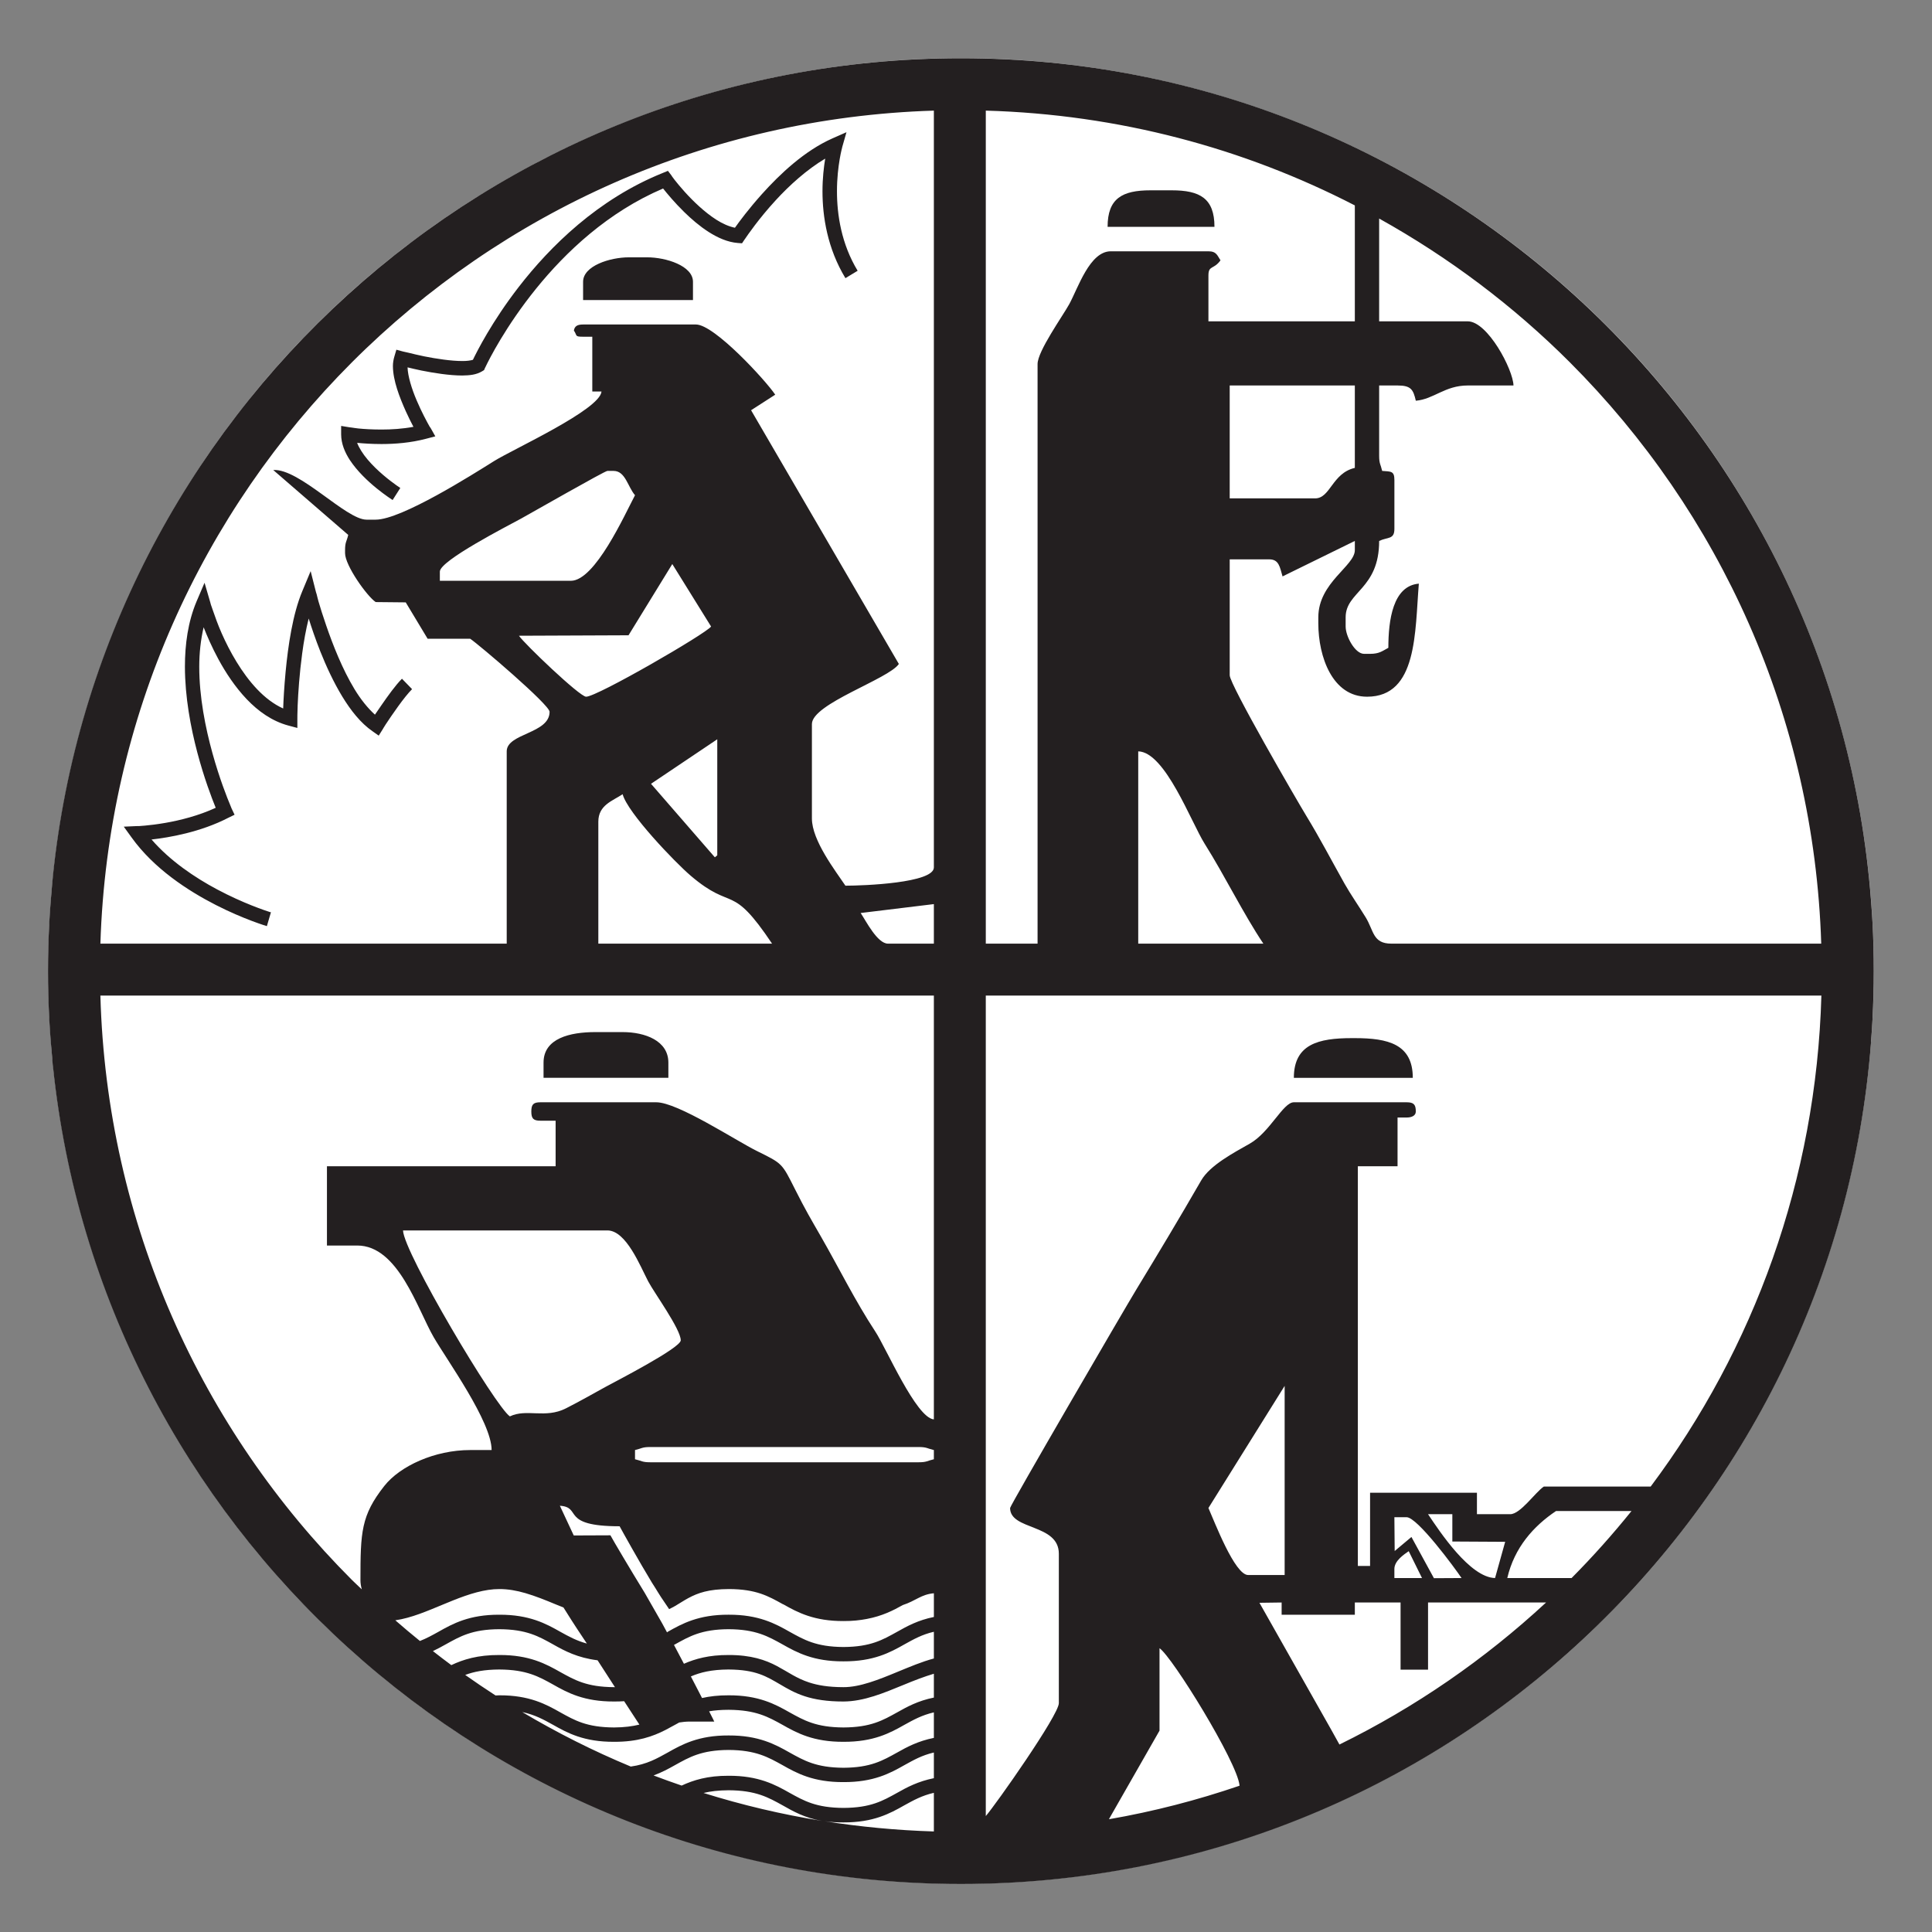
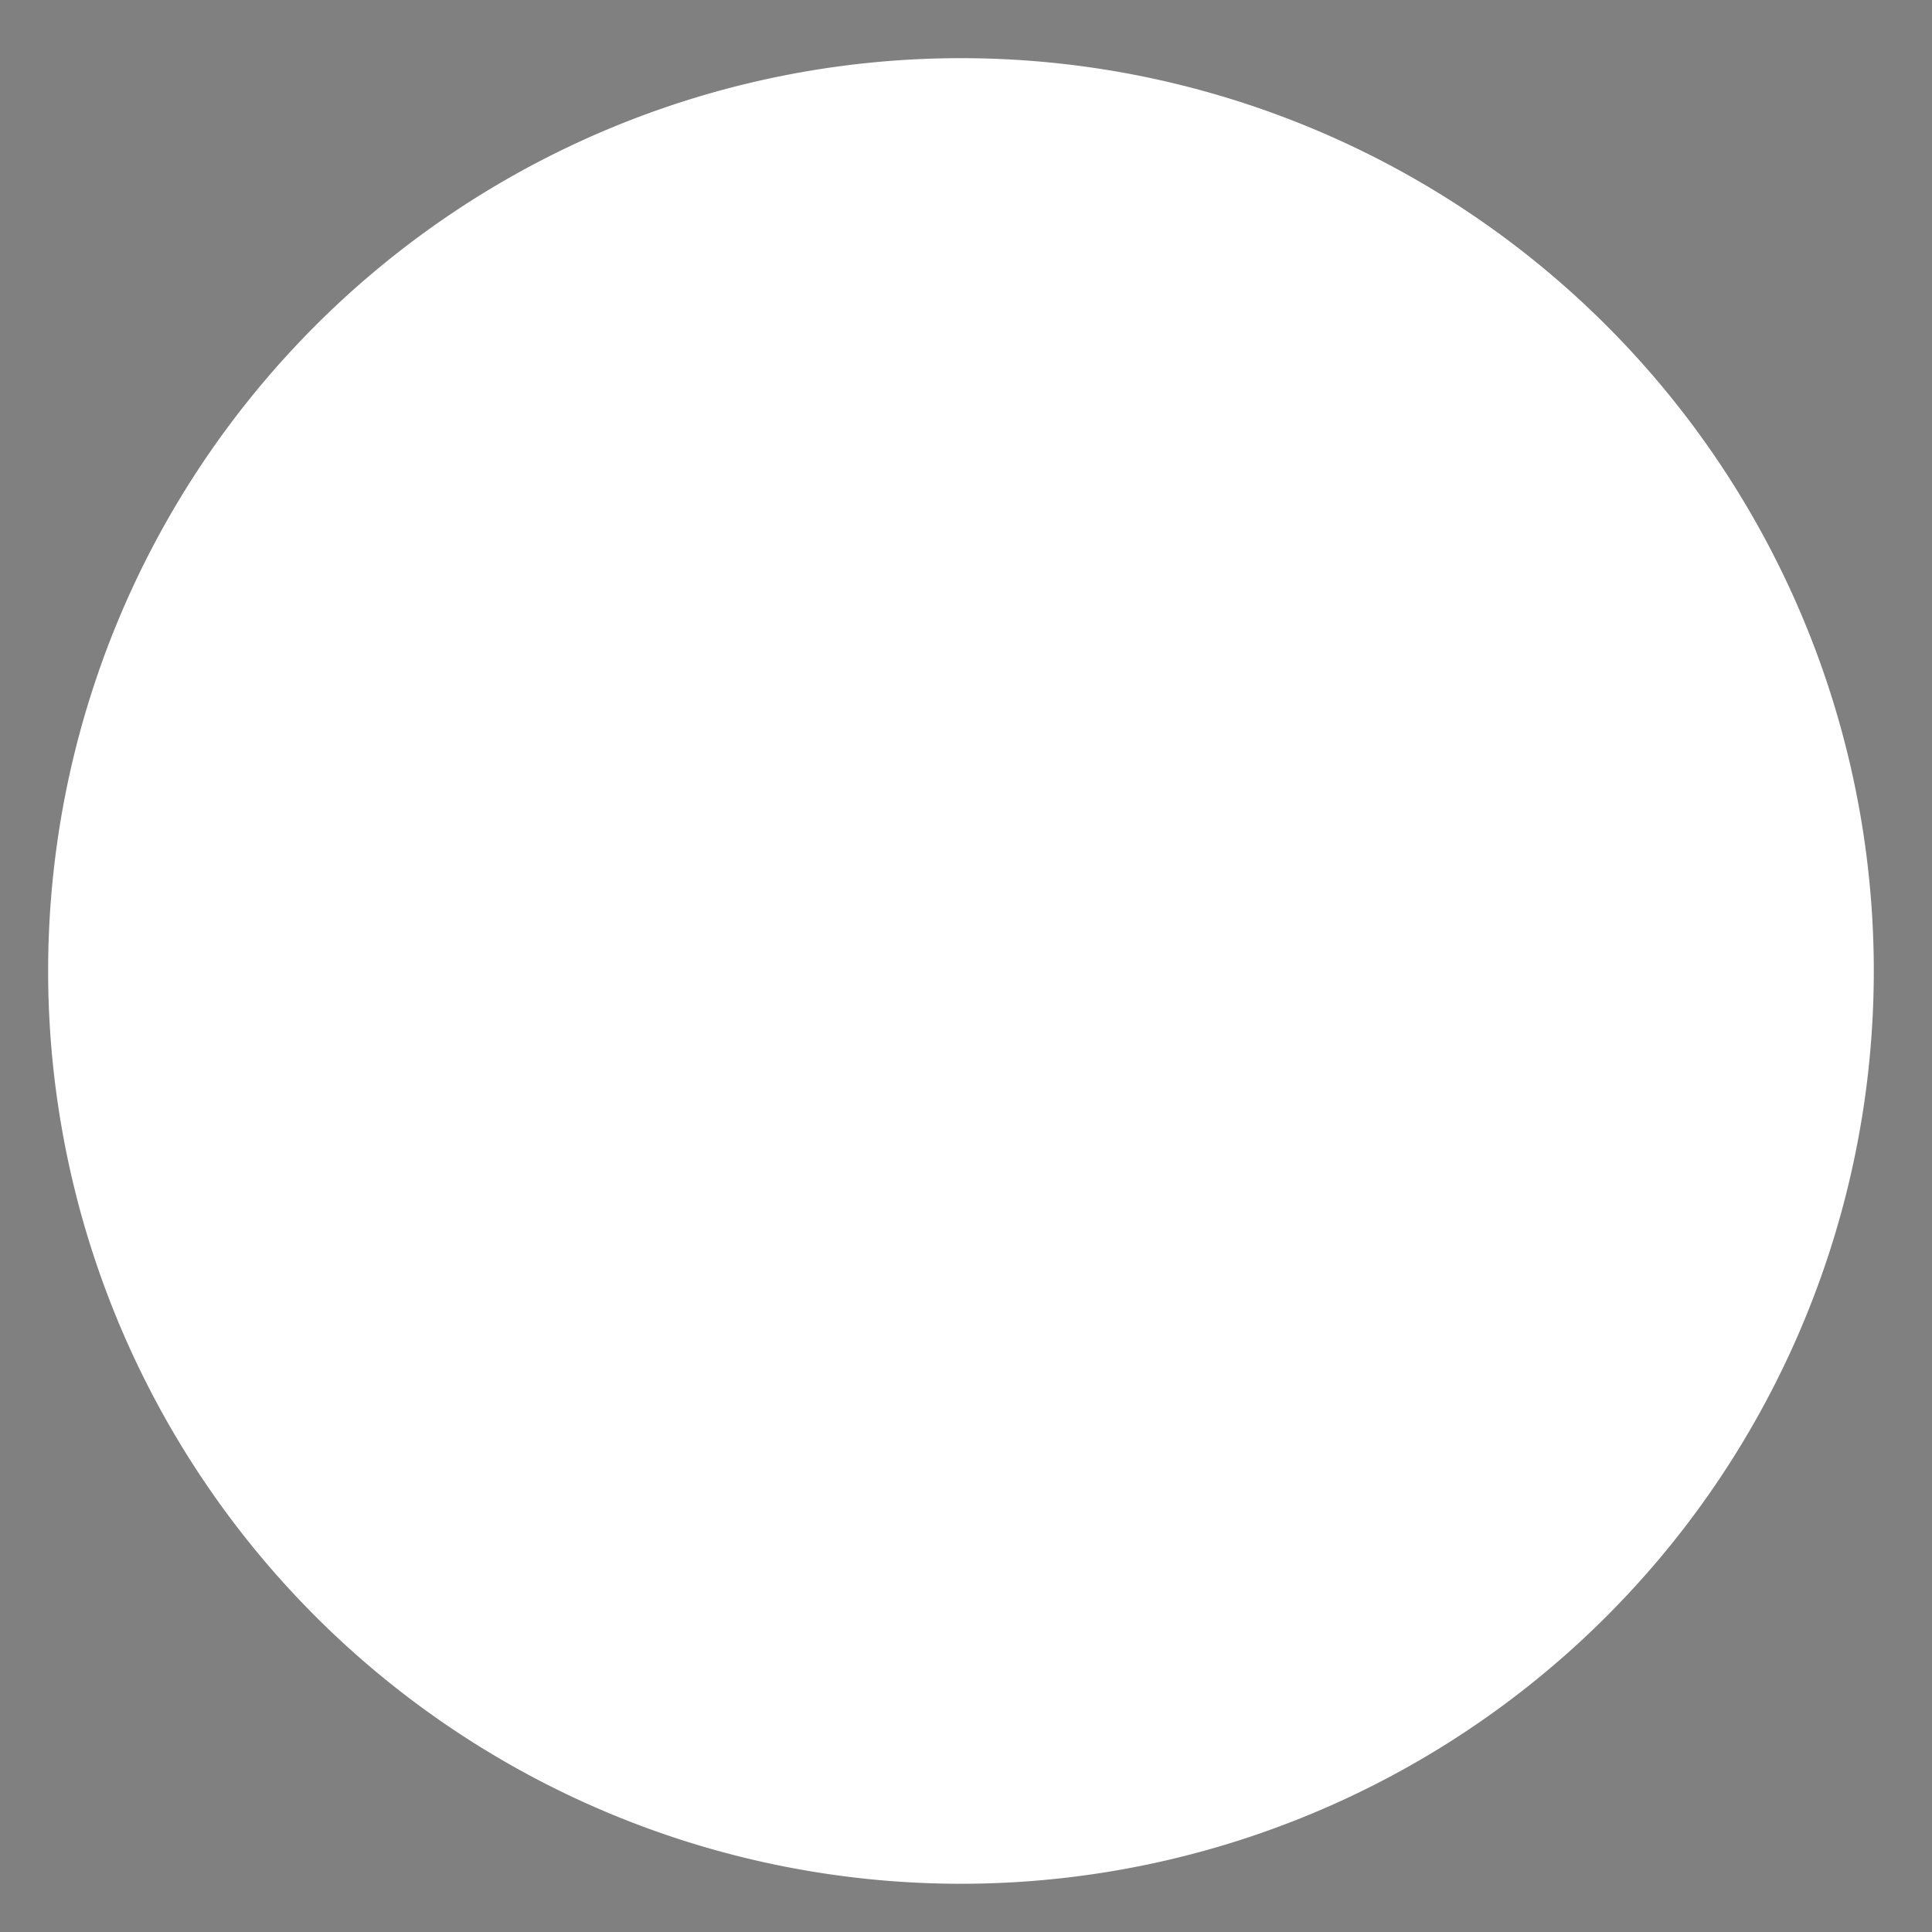
<svg xmlns="http://www.w3.org/2000/svg" width="400" height="400">
  <rect width="100%" height="100%" fill="#808080" stroke="none" />
  <g transform="matrix(1.25,0,0-1.25,0,400)">
    <g transform="matrix(1,0,0,1-.847-.847)">
      <path d="m-118.182,143.814a20.349,28.371 0 1 1-40.698,0 20.349,28.371 0 1 1 40.698,0z" transform="matrix(7.43,0,0-5.329,1189.299,926.409)" fill="#FFF" />
-       <path d="M200,11C102.241,11 21.808,85.239 12,180.406c-.002,.021 .002,.042 0,.062 -.045,.437-.083,.875-.125,1.312-.117,1.227-.219,2.454-.312,3.688-.115 1.548-.235,3.098-.312,4.656-.003,.052 .003,.104 0,.156-.078,1.58-.148 3.16-.188,4.75-8e-4,.031 7.94e-4,.062 0,.094C11.023,196.736 11,198.379 11,200c 0,1.631 .021,3.254 .062,4.875 5.13e-4,.021-5.2e-4,.042 0,.062 .041,1.6 .107,3.191 .188,4.781 .002,.042-.002,.084 0,.125 .081,1.569 .194,3.129 .312,4.688 .078,1.056 .186,2.105 .281,3.156 .05,.541 .07,1.086 .125,1.625 .008,.083 .023,.167 .031,.25 .007,.073 .024,.145 .031,.219C21.927,314.857 102.306,389 200,389c99.423,0 180.923-76.785 188.438-174.281 .005-.062-.005-.125 0-.188 .119-1.558 .232-3.119 .312-4.688 .002-.042-.002-.084 0-.125 .163-3.221 .25-6.457 .25-9.719 0-3.315-.081-6.602-.25-9.875-.078-1.558-.198-3.108-.312-4.656C381.012,87.884 299.487,11 200,11zm-5.594,10.844 0,156.688c0,3.234-14.534,3.781-18.312,3.781-2.043-3.051-6.938-9.355-6.938-13.906l0-19.562c0-4.198 15.893-9.312 18-12.438L156.562,83.875l5-3.219C159.617,77.749 148.976,66.125 145.156,66.125l-23.375,0c-1.14,0-1.745,.303-1.906,1.25 .739,1.063 .102,1.281 1.906,1.281l1.906,0 0,11.344 1.906,0c-.316,3.776-18.363,11.97-22.25,14.406-4.364,2.73-19.164,12.125-24.5,12.125l-1.906,0c-4.248,0-13.872-10.616-19.312-10.281l15.531,13.438C72.827,111.104 72.5,111.137 72.5,112.844l0,.625c0,2.542 4.526,8.909 6.344,10.125l6.219,.062 4.531,7.531 8.812,0c1.82,1.219 16.438,13.664 16.438,15.125 0,4.554-8.875,4.427-8.875,8.188l0,39.812-84.125,0C23.319,147.331 42.914,104.969 73.938,73.938 104.987,42.894 147.39,23.297 194.406,21.844zm10.75,0c27.495,.783 53.395,7.762 76.406,19.625l0,24-30.312,0 0-9.469c0-2.187 1.048-1.172 2.5-3.156-.656-.981-.811-1.875-2.5-1.875l-20.219,0c-4.374,0-6.775,7.621-8.594,10.938-1.364,2.484-6.562,9.738-6.562,12.406l0,120-10.719,0 0-172.469zm-28.844,4.469-2.906,1.281c-5.768,2.552-10.879,7.386-14.625,11.562-2.699,3.02-4.668,5.661-5.562,6.938-1.2-.249-2.525-.812-3.844-1.656-2.433-1.551-4.8-3.833-6.531-5.75-.868-.96-1.572-1.823-2.062-2.438-.245-.308-.434-.582-.562-.75l-.156-.25-.719-.938-1.062,.438c-13.436,5.411-23.326,15.206-29.844,23.625-5.532,7.151-8.63,13.317-9.469,15.062-.44,.135-1.251,.267-2.219,.25-2.265,.004-5.387-.47-7.875-.969C87.628,72.471 86.534,72.188 85.75,72 84.965,71.813 84.501,71.719 84.5,71.719l-1.375-.375-.406,1.375c-.199,.657-.311,1.338-.312,2.031 .024,3.016 1.383,6.456 2.656,9.312 .568,1.26 1.139,2.387 1.594,3.25-2.26,.42-4.554,.564-6.594,.562-1.899,0-3.597-.097-4.781-.219-.591-.061-1.055-.143-1.375-.188-.319-.044-.5-.064-.5-.062L71.688,87.125l0,1.75c.008,1.916 .76,3.7 1.781,5.281 3.095,4.704 8.804,8.244 8.875,8.312l1.594-2.5-.094-.062c-.501-.328-2.883-1.957-5.094-4.125-1.105-1.081-2.16-2.292-2.906-3.5C75.496,91.719 75.196,91.158 75,90.625c1.26,.128 3.058,.25 5.062,.25 2.787-.003 6.031-.251 9.219-1.094l1.906-.5L90.219,87.562 90,87.25C89.54,86.434 88.35,84.267 87.312,81.812 86.311,79.474 85.494,76.829 85.438,75c.773,.181 1.766,.435 2.875,.656 2.589,.516 5.781,1.027 8.438,1.031 1.56-.023 2.913-.148 4.125-.875l.406-.25 .156-.375 .156-.312c.701-1.479 4.176-8.414 10.469-16.188 6.106-7.552 14.855-15.849 26.281-20.719 .853,1.08 2.405,2.941 4.344,4.844 1.496,1.467 3.222,2.96 5.094,4.156 1.872,1.189 3.899,2.111 6.031,2.281l.875,.062 .5-.75 .094-.125c.499-.736 2.89-4.244 6.406-8.062 2.839-3.094 6.431-6.34 10.219-8.594-.28,1.737-.562,4.027-.562,6.75 0,5.215 1,11.817 4.75,18L178.625,55c-3.372-5.551-4.283-11.614-4.281-16.469-.001-2.691 .285-4.996 .562-6.625 .137-.815 .274-1.442 .375-1.875l.125-.5 .031-.156 .875-3.062zM239.25,38.344c-5.832,0-8.875,1.662-8.875,7.562l22.125,0c0-5.9-3.013-7.562-8.844-7.562l-4.406,0zm47.344,5.844c14.506,8.082 27.804,18.089 39.469,29.75 31.021,31.031 50.586,73.393 52.062,120.375l-89,0c-3.862,0-3.614-2.661-5.312-5.438-1.432-2.34-3.167-4.819-4.375-6.969-2.99-5.323-4.969-9.198-7.969-14.125-1.94-3.192-15.812-27.108-15.812-29.031l0-24 8.188,0c2,0 2.181,1.555 2.75,3.531l14.969-7.344 0,1.906c0,3.288-7.562,6.698-7.562,13.906l0,1.25c0,6.932 2.929,15.188 10.094,15.188 10.474,0 9.892-13.464 10.719-23.406-5.37,.448-6.312,7.537-6.312,13.281-1.243,.656-1.853,1.25-3.781,1.25l-1.25,0c-1.86,0-3.812-3.605-3.812-5.656l0-1.906c0-5.366 6.938-5.779 6.938-15.812 1.771-.849 3.156-.251 3.156-2.5l0-10.125c0-1.911-.747-1.727-2.531-1.875-.328-1.416-.625-1.448-.625-3.156l0-14.531 3.812,0c2.81,0 3.249,.869 3.781,3.156 3.724-.311 6.01-3.156 10.75-3.156l9.469,0c-.075-3.3-5.35-13.281-9.469-13.281l-18.344,0 0-21.281zM131.25,52.219c-3.882,0-9.469,1.754-9.469,5.062l0,3.781 22.75,0 0-3.781c0-3.308-5.587-5.062-9.469-5.062l-3.812,0zM255.656,78.75l25.906,0 0,17.062c-4.716,1.099-5.051,6.312-8.219,6.312l-17.688,0 0-23.375zm-128.844,17.688 1.281,0c2.455,0 2.932,3.299 4.438,5.031-2.144,4.052-8.268,17.719-13.281,17.719l-27.125,0 0-1.906c0-2.28 14.054-9.457 16.812-10.969 2.12-1.16 17.327-9.875 17.875-9.875zm13.438,19.281 8.031,12.938c-1.099,1.503-23.591,14.531-25.875,14.531-1.332,0-12.822-11.006-13.906-12.625l22.688-.094 9.062-14.75zm-74.875,1.469-1.719,4.125c-2.011,4.795-2.953,11.342-3.469,16.75-.293,3.114-.44,5.805-.5,7.562-1.967-.881-3.773-2.283-5.406-4-3.196-3.352-5.69-7.863-7.312-11.531-.813-1.832-1.38-3.468-1.781-4.625-.201-.575-.369-1.028-.469-1.344-.097-.313-.125-.469-.125-.469l-1.188-4.062-1.656,3.875c-1.771,4.211-2.406,8.854-2.406,13.5 .016,12.534 4.716,25.156 6.375,29.219-3.543,1.633-7.379,2.596-10.438,3.125-1.708,.297-3.189,.468-4.219,.562-.515,.048-.913,.076-1.188,.094-.275,.016-.406-.002-.406,0l-2.781,.125 1.625,2.25c4.63,6.444 11.621,10.993 17.438,13.969 5.819,2.972 10.505,4.354 10.562,4.375l.844-2.875-.188-.031c-.969-.308-5.596-1.843-10.938-4.688-4.626-2.461-9.762-5.919-13.594-10.344 3.63-.403 10.118-1.506 15.906-4.5L49.625,167.625 49,166.312c-.001,0-.069-.192-.25-.625-1.28-3.016-6.451-16.223-6.438-28.719 0-2.814 .3-5.545 .906-8.156 .737,1.875 1.734,4.156 3.031,6.562 1.533,2.835 3.491,5.803 5.875,8.312 2.383,2.5 5.231,4.555 8.625,5.469l1.875,.5 0-1.938c0-.005-.007-1.021 .062-2.719 .103-2.546 .371-6.572 .938-10.781 .327-2.444 .77-4.928 1.344-7.219 .617,1.941 1.405,4.298 2.406,6.812 1.228,3.083 2.748,6.376 4.531,9.312 1.788,2.935 3.833,5.528 6.281,7.219l1.281,.906 .844-1.344c0-.002 .2-.363 .594-.969 .591-.905 1.548-2.312 2.562-3.719 1.009-1.404 2.106-2.796 2.906-3.594l-2.094-2.156c-1.365,1.373-2.92,3.565-4.219,5.438-.528,.763-.996,1.425-1.375,2-1.477-1.333-2.949-3.16-4.25-5.312-2.487-4.099-4.474-9.16-5.844-13.156C67.907,126.44 67.355,124.706 67,123.469 66.823,122.853 66.714,122.335 66.625,122c-.089-.336-.156-.5-.156-.5L65.375,117.188zM149.562,152l0,24.031-.5,.406L135.844,161.219 149.562,152zm87.156,2.5c5.574,.123 10.954,14.683 13.75,19.125 4.211,6.695 7.995,14.474 12.156,20.688l-25.906,0 0-39.812zm-106.75,8.875c1.031,3.859 10.831,14.097 14.094,16.875 8.851,7.546 8.254,1.234 16.844,14.062l-35.969,0 0-25.25c0-3.447 2.954-4.295 5.031-5.688zm64.438,22.75 0,8.188-9.5,0c-2.2,0-4.555-4.701-5.656-6.344l15.156-1.844zm-172.562,18.938 172.562,0 0,87.75c-3.663-.305-9.86-14.741-12.125-18.188-4.191-6.382-7.454-13.04-11.25-19.656-2.116-3.682-3.183-5.462-5.375-9.812-2.739-5.439-2.58-5.283-7.875-7.906-4.423-2.189-16.406-10.094-20.844-10.094l-24,0c-1.453,0-1.875,.451-1.875,1.906 0,1.456 .422,1.906 1.875,1.906l3.156,0 0,9.438-47.344,0 0,16.406 6.281,0c8.479,0 12.447,13.154 15.812,18.969 2.754,4.756 12,17.524 12,23.375l-4.438,0c-7.326,0-14.521,3.299-17.781,7.438-4.814,6.114-4.936,9.555-4.938,19.5-.003,.656 .112,1.298 .281,1.906-.675-.653-1.367-1.273-2.031-1.938-31.159-31.167-50.775-73.769-52.094-121zm183.312,0 173,0c-1.068,38.09-14.009,73.158-35.344,101.656l-.625,0-4.656,0-16.844,0c-1.752,1.172-4.844,5.719-6.938,5.719l-6.906,0 0-4.438-22.125,0 0,15.156-2.531,0 0-82.75 8.219,0 0-10.094 1.875,0c1.033,0 1.906-.365 1.906-1.25 0-1.455-.45-1.906-1.906-1.906l-23.344,0c-2.229,0-4.939,6.184-9.125,8.562-3.36,1.907-8.25,4.485-10.062,7.625-4.588,7.962-8.752,14.885-13.438,22.594-2.561,4.214-26.125,44.713-26.125,45.219 0,4.668 10.094,3.208 10.094,9.469l0,30.938c0,2.449-13.065,21.006-15.125,23.375l0-169.875zm-80.844,7.562c-5.191,0-10.719,1.264-10.719,6.312l0,3.156 25.844,0 0-3.156c0-4.524-4.812-6.312-9.469-6.312l-5.656,0zm156.625,1.25c-6.871,0-12,1.236-12,8.219l24.625,0c0-6.983-5.129-8.219-12-8.219l-.625,0zM84.5,253.688l42.312,0c3.899,0 6.804,7.415 8.438,10.531 1.24,2.364 6.75,9.924 6.75,12.219 0,1.571-13.284,8.395-15.594,9.656-3.007,1.645-5.081,2.86-8.188,4.438-4.266,2.164-8.128-.004-11.594,1.656-2.99-1.999-22-33.97-22.125-38.5zm182.531,32.188 0,39.156-7.562,0c-2.779,0-6.992-11.129-8.219-13.875L267.031,285.875zm-131.344,12.656 55.562,0c1.704,0 1.74,.294 3.156,.625l0,1.906c-1.416,.328-1.452,.625-3.156,.625l-55.562,0c-1.705,0-1.74-.297-3.156-.625l0-1.906c1.416-.331 1.451-.625 3.156-.625zm-18.719,12.156c4.724,.304-.071,4.25 12.375,4.25 .519,.98 4.271,7.69 6.531,11.406 0,0 .09,.154 .188,.312 .241,.393 .46,.727 .656,1.031 .371,.587 .771,1.281 1.188,1.906l1.688,2.5c.433-.221 .862-.427 1.25-.656 .955-.561 1.844-1.154 2.719-1.625 2.007-1.077 4.184-1.86 8.438-1.875 5.662,.029 8.138,1.474 11.125,3.125 .052,.028 .104,.034 .156,.062 2.914,1.653 6.336,3.467 12.438,3.438 1.831,.01 3.406-.168 4.812-.438 3.18-.603 5.447-1.754 7.438-2.875 2.687-.863 3.784-2.216 6.438-2.438l0,4.906c-3.255,.653-5.558,1.908-7.594,3.062-2.988,1.653-5.461,3.128-11.125,3.156-5.662-.028-8.171-1.503-11.156-3.156-2.95-1.671-6.414-3.558-12.625-3.531-6.211-.027-9.644,1.86-12.594,3.531-.061,.035-.095,.092-.156,.125-.339-.623-.687-1.278-1.031-1.906l-3.594-6.281c-2.996-4.871-6.563-10.905-7.094-11.906l-7.594,.031-2.875-6.156zm206.25,1.094 13.406,0 1.781,0 .438,0c-3.903,4.839-8.027,9.468-12.406,13.875l-1.312,0-7.625,0-4.375,0c1.475-6.327 5.443-10.761 10.094-13.875zm-26.5,.656 5.031,0 0,5.656 10.938,.062-2.094,7.5c-5.198-.115-11.46-9.613-13.875-13.219zm-6.969,.625 2.531,0c2.239,0 9.971,10.495 11.375,12.594l-5.719,.031-4.656-8.531-3.469,2.906-.062-7zm2.969,7.031 2.75,5.562-5.719,0 0-1.875c0-1.744 2.07-3.049 2.969-3.688zm-188.25,7.844c1.743-.005 3.548,.31 5.375,.844 2.075,.605 4.191,1.46 6.312,2.344 .516,.213 1.044,.412 1.562,.625l1.656,2.625 1.094,1.688 2.094,3.156c-2.151-.585-3.751-1.467-5.5-2.438-2.95-1.671-6.415-3.558-12.625-3.531-6.208-.027-9.646,1.86-12.594,3.531-1.271,.705-2.47,1.37-3.844,1.906-1.729-1.4-3.419-2.82-5.094-4.281 3.33-.48 6.627-1.929 9.906-3.281 .689-.287 1.374-.569 2.062-.844 3.288-1.311 6.52-2.352 9.594-2.344zm161.938,2.781 0,2.531 15.156,0 0-2.531 9.469,0 0,13.906 5.688,0 0-13.906 21.75,0 1.625,0 1.062,0c-12.694,11.767-27.082,21.704-42.781,29.406l-1.719-3.094-14.844-26.25 4.594-.062zM104.438,336.25c5.659,.029 8.171,1.503 11.156,3.156 2.357,1.336 5.035,2.764 9.188,3.281l3.594,5.562-.188,0c-5.659-.031-8.139-1.473-11.125-3.125-2.95-1.672-6.415-3.562-12.625-3.531-4.459-.023-7.491,.931-9.938,2.094-1.297-.952-2.542-1.92-3.812-2.906 .943-.451 1.808-.91 2.625-1.375 2.986-1.651 5.467-3.127 11.125-3.156zm47.469,0c5.66,.029 8.201,1.503 11.188,3.156 2.948,1.671 6.383,3.529 12.594,3.5 6.214,.029 9.643-1.829 12.594-3.5 1.919-1.061 3.644-2.052 6.125-2.625l0,2.156 0,3.375c-2.517,.672-4.975,1.724-7.406,2.719-4.024,1.673-7.928,3.233-11.312,3.219-3.144-10e-4-5.347-.398-7.094-.969-2.614-.848-4.322-2.143-6.688-3.406-2.356-1.253-5.349-2.296-10-2.281-4.064-.02-6.919,.791-9.25,1.812-.672-1.253-1.341-2.571-2.062-3.906 .069-.041 .117-.054 .188-.094 2.987-1.653 5.463-3.127 11.125-3.156zm89.219,3.938c2.628,1.76 16.056,23.511 16.562,28.375l0,.094c-8.731,2.984-17.747,5.328-27.031,6.938l.219-.406 10.25-17.938 0-17.062zm-136.688,4.406c5.659,.031 8.171,1.474 11.156,3.125 2.948,1.675 6.384,3.529 12.594,3.5 .743,.002 1.426-.015 2.094-.062L133.438,356c-1.432,.352-3.114,.583-5.25,.594-5.659-.029-8.139-1.472-11.125-3.125-2.95-1.672-6.415-3.559-12.625-3.531-.281,0-.512,.023-.781,.031-2.121-1.367-4.222-2.797-6.281-4.25 1.807-.673 3.946-1.108 7.062-1.125zm47.469,0c5.664,.037 7.827,1.434 10.688,3.094 1.416,.835 2.988,1.761 5.062,2.438 2.075,.68 4.638,1.096 8.031,1.094 4.259-.016 8.404-1.787 12.438-3.438 2.153-.896 4.258-1.707 6.281-2.312l0,2.312 0,2.625c-3.255,.653-5.558,1.908-7.594,3.062-2.988,1.653-5.461,3.096-11.125,3.125-5.662-.029-8.171-1.472-11.156-3.125-2.95-1.672-6.414-3.559-12.625-3.531-2.133-.01-3.927,.209-5.5,.562-.684-1.301-1.435-2.814-2.312-4.469 1.969-.844 4.239-1.417 7.812-1.438zm0,8.344c5.66,.031 8.201,1.472 11.188,3.125 2.948,1.672 6.383,3.531 12.594,3.5 6.214,.031 9.643-1.828 12.594-3.5 1.919-1.061 3.644-2.022 6.125-2.594l0,3.156 0,2.125c-3.255,.653-5.558,1.879-7.594,3.031-2.988,1.653-5.461,3.124-11.125,3.156-5.662-.032-8.171-1.503-11.156-3.156-2.95-1.672-6.414-3.562-12.625-3.531-6.211-.031-9.644,1.859-12.594,3.531-2.292,1.269-4.291,2.426-7.656,2.906-7.793-3.236-15.282-7.016-22.469-11.281 2.634,.563 4.417,1.555 6.406,2.656 2.948,1.672 6.384,3.531 12.594,3.5 4.904,.023 8.052-1.125 10.625-2.438 .685-.352 1.349-.71 1.969-1.062 .308-.171 .604-.337 .906-.5 .708-.117 1.437-.188 2.188-.188l5.062,0c0,0-.374-.804-1.062-2.125 1.164-.203 2.455-.306 4.031-.312zm0,8.312c5.66,.032 8.201,1.505 11.188,3.156 2.948,1.675 6.383,3.531 12.594,3.5 6.214,.031 9.643-1.828 12.594-3.5 1.919-1.06 3.644-2.053 6.125-2.625l0,3.688 0,1.625c-3.255,.655-5.558,1.877-7.594,3.031-2.988,1.653-5.461,3.096-11.125,3.125-5.662-.029-8.171-1.472-11.156-3.125-2.95-1.671-6.414-3.558-12.625-3.531-4.356-.02-7.3,.907-9.719,2.031-1.947-.667-3.896-1.36-5.812-2.094 1.692-.635 3.102-1.386 4.406-2.125 2.987-1.653 5.463-3.124 11.125-3.156zm0,8.344c5.66,.031 8.201,1.472 11.188,3.125 2.163,1.226 4.563,2.607 8.156,3.219-8.393-1.348-16.578-3.293-24.531-5.781 1.425-.345 3.065-.55 5.188-.562zm42.5,.531 0,1.625 0,6.375c-7.686-.238-15.244-.956-22.656-2.125 1.175,.173 2.49,.257 3.938,.25 6.214,.029 9.643-1.86 12.594-3.531 1.919-1.061 3.644-2.02 6.125-2.594z" transform="matrix(0.8,0,0-.8,0,320)" fill="#231F20" />
    </g>
  </g>
</svg>